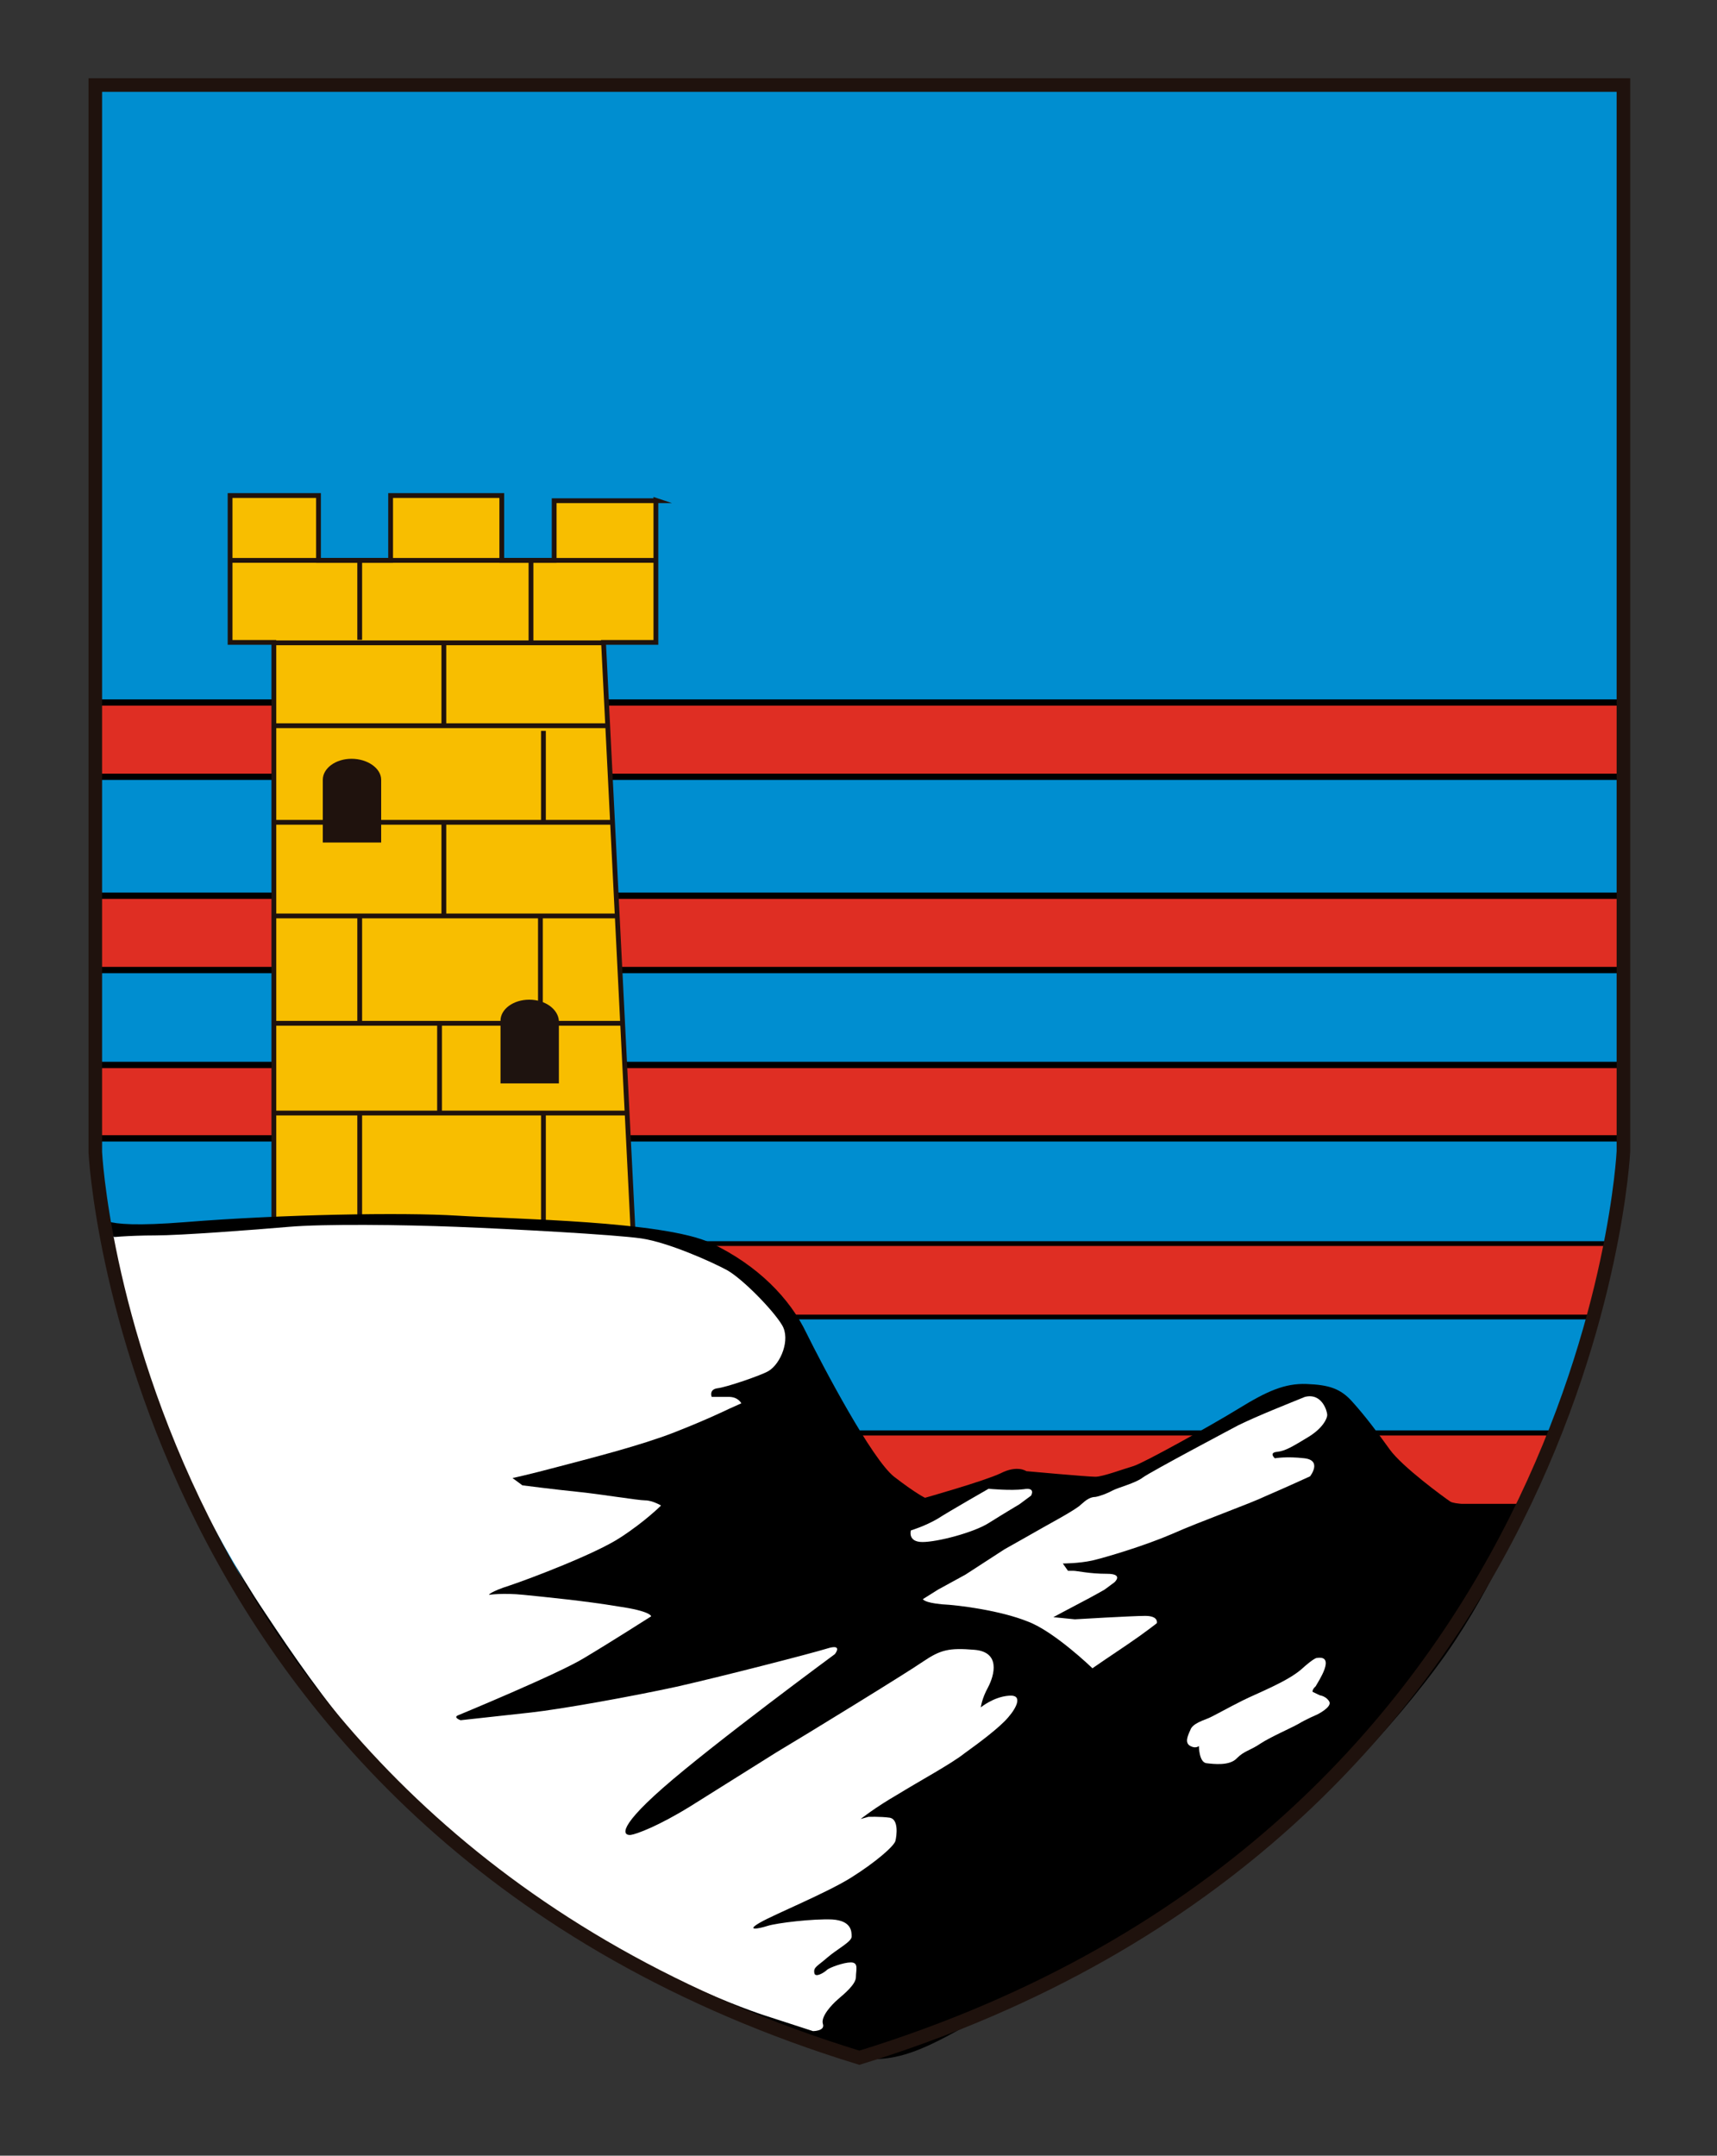
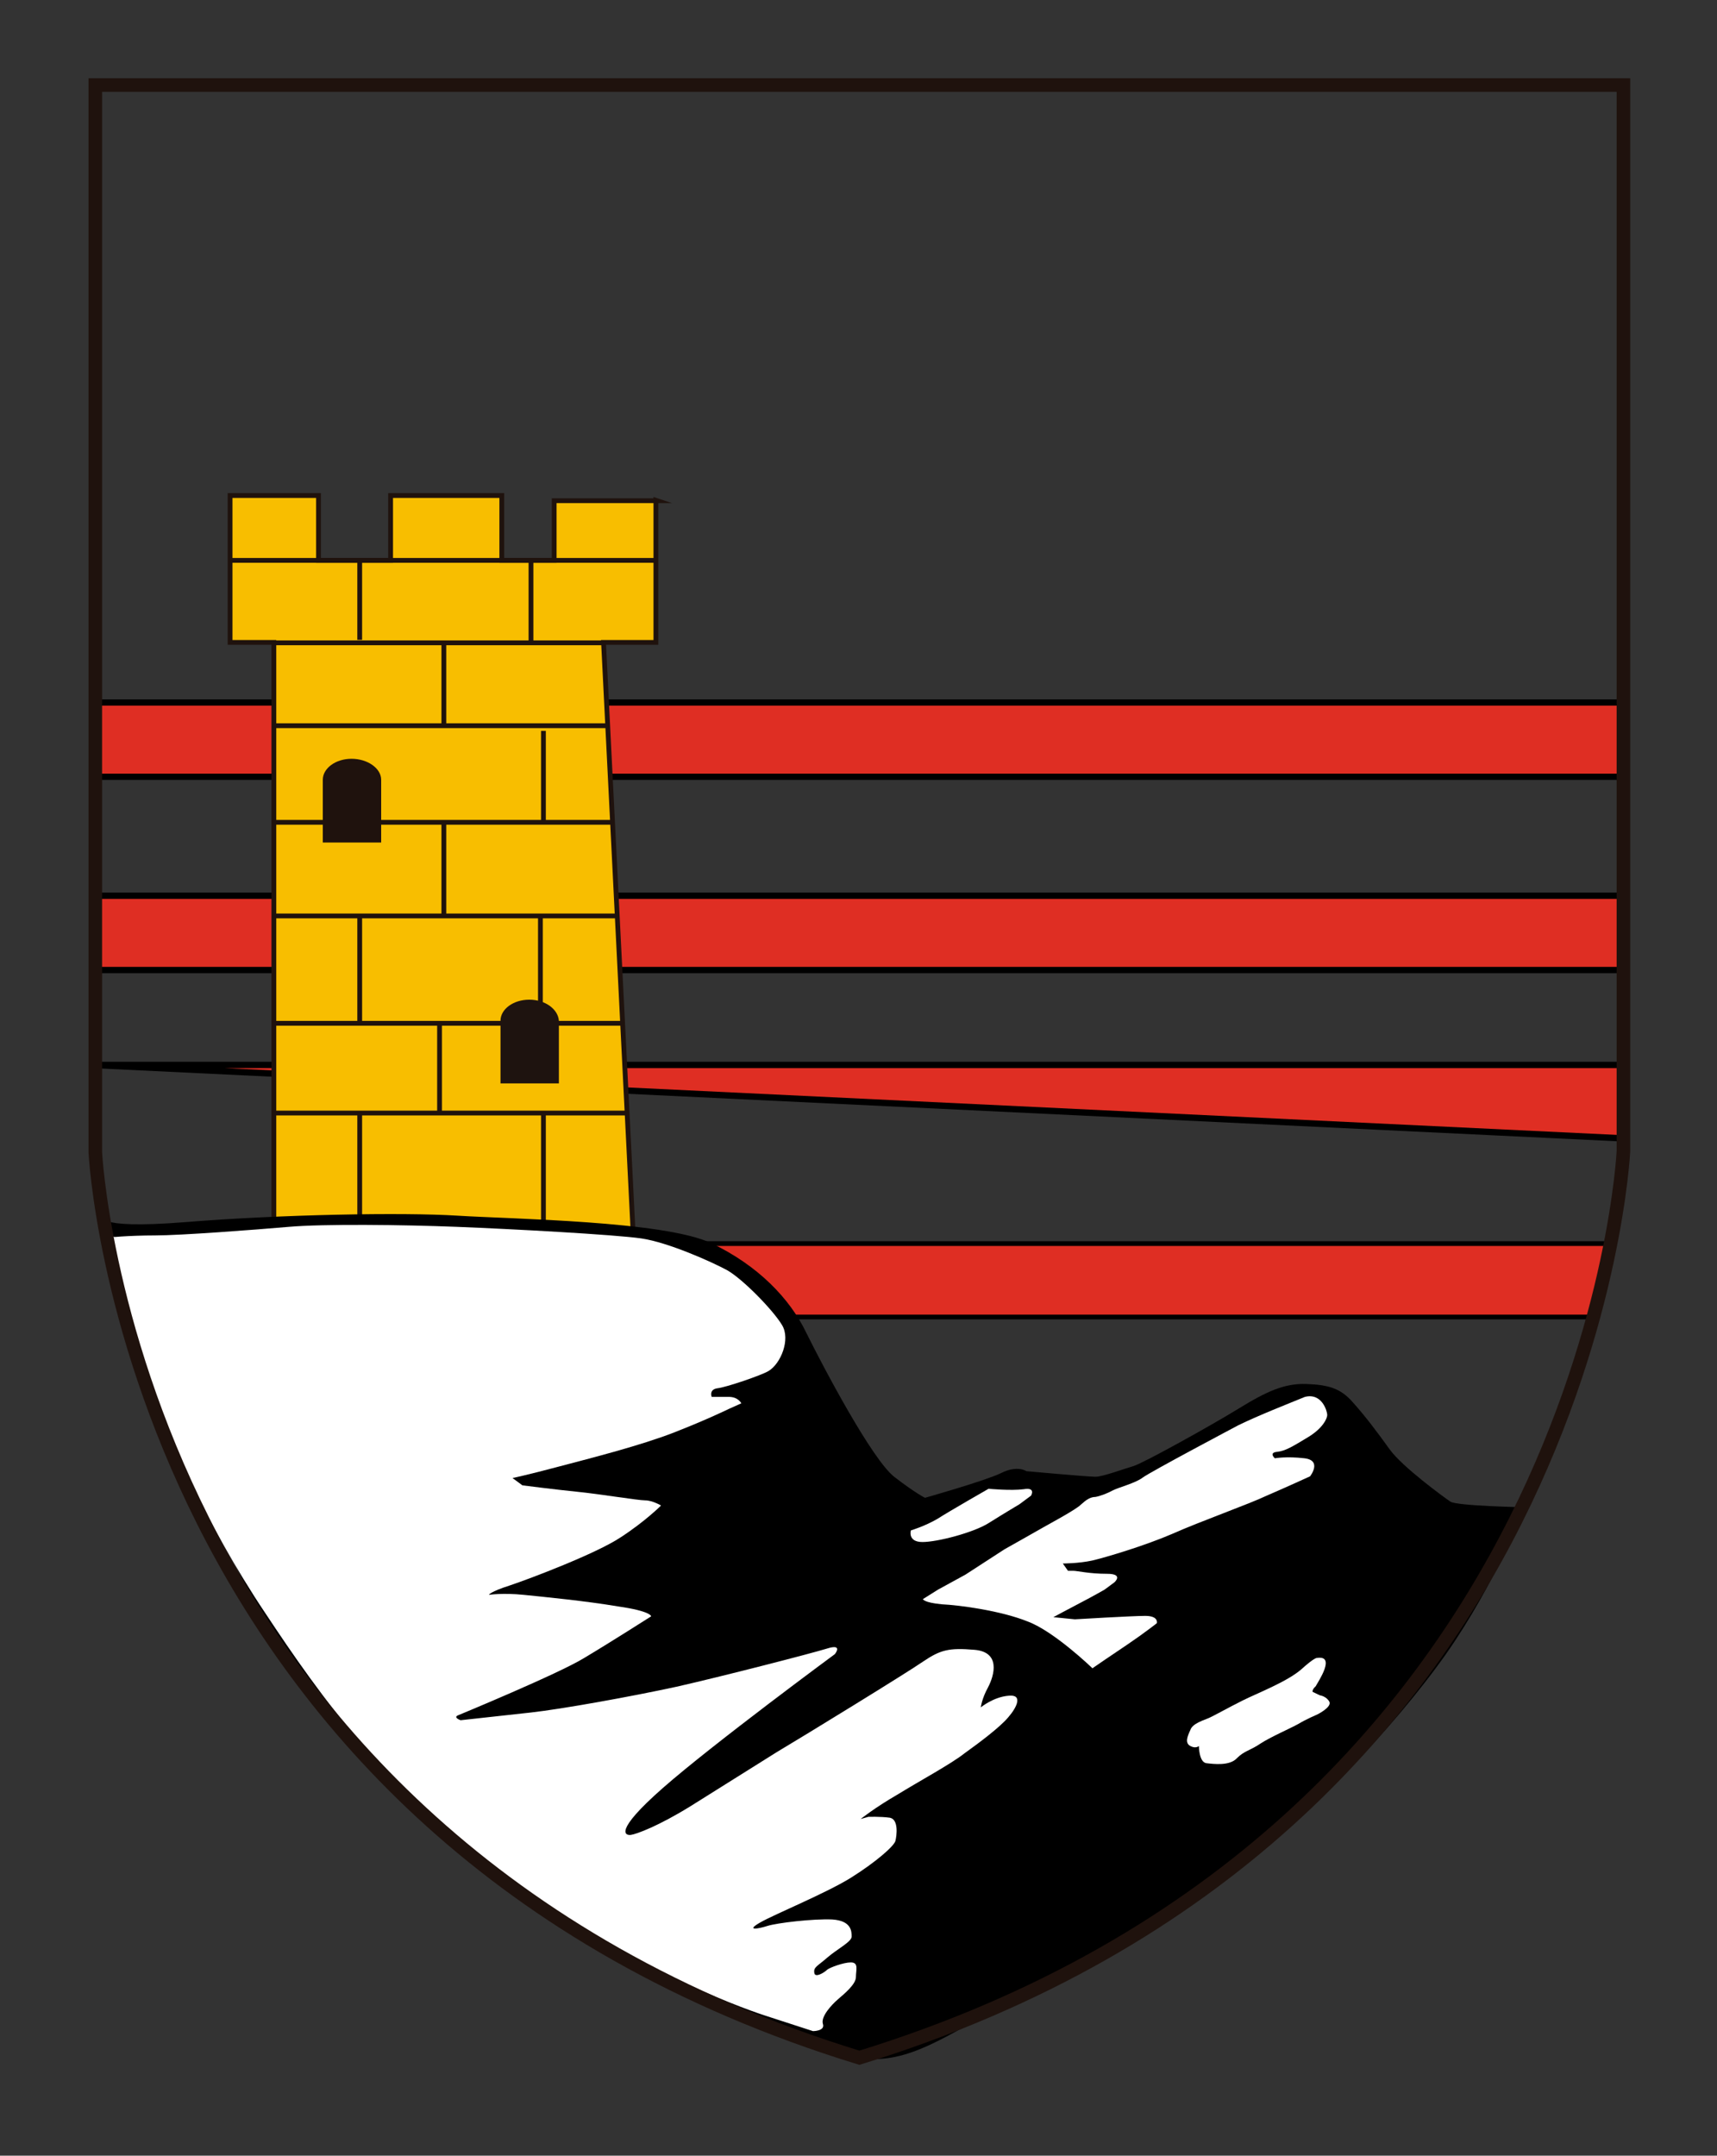
<svg xmlns="http://www.w3.org/2000/svg" version="1.1" id="Capa_1" x="0px" y="0px" viewBox="0 0 400 502" style="enable-background:new 0 0 400 502;" xml:space="preserve">
  <rect x="0" y="0" width="400" height="502" fill="#333333" stroke="none" />
  <style type="text/css">
	.st0{fill:#008ED0;}
	.st1{fill:#1F120D;}
	.st2{fill:#DF2E23;stroke:#000000;stroke-width:1.464;stroke-miterlimit:10;}
	.st3{fill:#DF2E23;stroke:#000000;stroke-width:1.47;stroke-miterlimit:10;}
	.st4{fill:#DF2E23;stroke:#000000;stroke-width:1.477;stroke-miterlimit:10;}
	.st5{fill:#DF2E23;stroke:#000000;stroke-width:1.116;stroke-miterlimit:10;}
	.st6{fill:#DF2E23;stroke:#000000;stroke-width:1.192;stroke-miterlimit:10;}
	.st7{fill:#F8BE00;stroke:#1F120D;stroke-width:1.116;stroke-miterlimit:10;}
	.st8{fill:none;stroke:#1F120D;stroke-width:1.116;stroke-miterlimit:10;}
	.st9{fill:#FFFFFF;}
	.st10{fill:none;stroke:#1F120D;stroke-width:3.165;stroke-miterlimit:10;}
	.st11{fill:#1E130F;}
</style>
-   <path class="st0" d="M200.2,479.2c170.5-52.5,178-211.1,178-211.1V19.8h-356v248.5C22.2,268.3,29.8,426.9,200.2,479.2L200.2,479.2z" />
  <path class="st1" d="M123.7,233.1c-3.7,0-6.7,2.2-6.7,4.9v14.6h13.6V238C130.4,235.3,127.4,233.1,123.7,233.1L123.7,233.1z" />
  <path class="st2" d="M378.1,180.9H22.7l-1-17.3h356.4L378.1,180.9L378.1,180.9z" />
  <path class="st3" d="M378.1,225.9H22.7l-1-17.3h356.4L378.1,225.9L378.1,225.9z" />
-   <path class="st4" d="M378.1,265.1H22.9L21.6,248h356.6v17.1H378.1z" />
+   <path class="st4" d="M378.1,265.1L21.6,248h356.6v17.1H378.1z" />
  <path class="st5" d="M375.1,289.6H158c11.4,3.2,21.3,8.6,22.3,17.1h190.8C372.7,300.5,374.1,294.7,375.1,289.6L375.1,289.6z" />
-   <path class="st6" d="M361,333.7H144c11.4,3.2,21.3,8.6,22.3,17.1h188.6C356.6,344.7,360.1,338.8,361,333.7z" />
  <path class="st7" d="M153.1,116.6h-24v13.9h-12.2v-15.1H91v15.1H74.2v-15.1H53.6v34.2h10.2v135.1h59.7c0,0,11.4,0.3,24,2.5  l-6.9-137.6h12.2v-33.1L153.1,116.6L153.1,116.6z" />
  <path class="st8" d="M83.8,130.4V149 M123.7,130.4v19.3 M140.8,149.7H64 M141.8,169H64 M143,191.5H64 M144,213.3H64 M145.2,238.3H64   M146.2,259.2H64 M83.8,284.6v-25.3 M126.6,284.6v-25.3 M102.4,259.2v-21 M83.8,238.3v-25 M103.4,213.3v-21.8 M126.6,191.5v-21.3   M103.4,169v-19.3" />
  <path class="st1" d="M81.9,176.7c-3.7,0-6.7,2.2-6.7,4.9v14.6h13.6v-14.6C88.8,178.9,85.6,176.7,81.9,176.7L81.9,176.7z" />
  <path class="st8" d="M125.9,213.3v25 M53.6,130.5h99.5" />
  <path d="M23.9,282.9c0,0-3.2,3.5,19.3,1.7c22.3-1.8,50.7-2.3,63.4-1.5s48,1.2,59.1,6.4c10.9,5.2,18.3,12.9,22.1,20.8  c3.9,7.9,15.3,29.5,20.5,33.6c5.2,4,7.2,4.9,7.2,4.9s13.8-3.9,17.6-5.7c3.9-2,6-0.5,6-0.5s14.3,1.3,16.1,1.3c1.7,0,6.5-1.8,8.9-2.5  c2.3-0.7,18-9.4,24.5-13.4s10.7-5.9,15.8-5.7s7.9,1,10.7,4.2c2.9,3.2,5.9,7.2,8.7,11.1c2.9,4,12.6,11.1,14.1,12.1S355,351,355,351  s-5,14.3-15.9,30.9s-32.7,39.8-44.5,47.7s-49.6,32.2-61.6,38c-12.1,5.9-21.1,13.3-32.6,11.7c-11.4-1.5-54.4-18.1-83.6-42.5  s-52.4-53-58.4-65.3c-6.2-12.2-21.5-41.4-26.7-58.1c-5.2-16.6-5-25-5-25S23.9,282.9,23.9,282.9z" />
  <path class="st9" d="M106.6,399.5c0,0,23.5-9.7,29.5-13.4c6.2-3.7,15.6-9.7,15.6-9.7s0-1.2-7.7-2.3c-7.7-1.3-17.1-2.2-22-2.7  s-8.1,0-8.1,0s0.2-0.7,4.9-2.2c4.5-1.5,20.1-7.4,25.8-11.2c5.7-3.7,9.4-7.4,9.4-7.4s-2-1.2-3.7-1.2s-10.7-1.5-15.8-2  c-5-0.5-12.8-1.5-12.8-1.5l-2.3-1.7c0,0,3.4-0.7,10.9-2.7c7.6-2,19-4.9,26.7-7.9s12.8-5.5,12.8-5.5l2.9-1.3c0,0-0.7-1.5-2.9-1.5h-4  c0,0-0.7-1.7,1.3-2c2-0.2,10.2-3,11.9-4c2.9-1.7,5.2-7.4,3.2-10.7c-2-3.4-9.1-10.7-12.8-12.8c-3.7-2-13.8-6.5-20-7.4  s-30.2-2.2-43-2.7s-30.9-0.7-39.1,0c-8.1,0.7-25.2,2-31.2,2c-5.9,0-11.9,0.5-9.2,0.5s-2.3-0.3-2.3-0.3s2.2,19.3,7.2,30.7  c5,11.4,16.6,37.1,29.9,56.9c13.1,19.8,28.7,41.6,56.2,61.9c27.4,20.1,54,29.9,60.1,31.9c6.2,2,11.4,3.7,11.4,3.7s2.9,0,2.3-1.7  c-0.5-1.7,2-4.4,3.5-5.7s4.2-3.5,4.2-5.2s0.7-3.4-1.2-3.4c-1.7,0-4.9,1.2-5.5,1.7c-0.7,0.7-2.9,2-3,0.7c-0.2-1.3,0.7-1.5,3-3.5  s5.7-3.7,5.7-4.9c0-1.2,0-3.7-4.5-4c-4.5-0.2-12.9,0.8-15.1,1.5s-5.2,1.2-1.7-0.8s15.1-6.7,21.1-10.4c5.9-3.7,10.1-7.4,10.4-8.6  s0.8-5-1.3-5.4c-2.2-0.3-5-0.2-5-0.2l-1.8,0.5c0,0,3.4-2.7,8.6-5.7c5.2-3.2,12.6-7.2,15.6-9.6c3.2-2.3,8.2-6,10.2-8.4  c2-2.3,3.5-5.4,0-5c-3.5,0.3-6.4,2.7-6.4,2.7s0.2-2,1.7-4.7c1.5-2.9,2.9-8.2-3.2-8.7c-5.9-0.5-7.9,0-11.9,2.7  c-3.9,2.7-27.7,17.3-34.1,21.1c-6.4,4-12.6,7.9-20.1,12.6c-7.6,4.7-12.6,6.5-13.9,6.7s-4.2-0.7,7.4-10.9  c11.6-10.2,40.1-31.2,40.1-31.2s2-2.5-1.8-1.3c-3.9,1.2-24.5,6.5-35.1,8.9c-10.6,2.3-26.7,5.2-33.9,6s-16.4,1.8-16.4,1.8  S105.6,400,106.6,399.5L106.6,399.5z" />
  <path class="st9" d="M230.3,346.7c0,0-9.1,5.2-11.9,7c-2.9,1.7-6.2,2.7-6.2,2.7s-0.8,2.7,2.7,2.7s11.9-2.2,15.4-4.4s7.2-4.4,7.2-4.4  l2.7-2c0,0,1.2-2-1.7-1.5C235.5,347.2,230.3,346.7,230.3,346.7L230.3,346.7z M288.5,331.9c0,0-20.6,10.9-22.3,12.2s-5.7,2.3-7,3  s-2.9,1.3-4,1.5c-1.2,0-2.2,0.7-3.4,1.8c-1.2,1.2-7.4,4.5-8.6,5.2s-9.2,5.2-9.2,5.2l-9.1,5.9l-6.4,3.5l-3.5,2.2c0,0,0.2,0.8,4.4,1.2  c4.2,0.2,13.8,1.5,20,4c6.2,2.3,15.1,10.9,15.1,10.9s4.2-2.9,8.1-5.5c4-2.7,6.9-5,6.9-5s0.5-1.7-2.7-1.7c-3,0-16.4,0.8-16.4,0.8  l-5-0.5c0,0,3.7-2,6.4-3.4s5.5-3,5.5-3l2.3-1.7c0,0,2.3-2-1.7-2c-4.2,0-6.9-0.7-7.9-0.7h-1.2l-1.2-1.7c0,0,3.7,0,6.9-0.7  c3-0.7,12.1-3.4,18.6-6.2c6.5-2.9,17.8-6.9,22-8.9c4.2-1.8,10.1-4.5,10.1-4.5s2.9-3.7-1.3-4.2s-6.9,0-6.9,0s-1.5-1.3,0.5-1.5  s3.7-1.3,7.2-3.4s4.5-4.4,4.5-5.2s-1.2-5.2-5.2-4.2C300.1,326.9,293.2,329.6,288.5,331.9L288.5,331.9z M306.8,386.1  c0,0-0.5-0.2-3.7,2.7c-3.4,2.9-10.2,5.5-13.6,7.2s-6.4,3.4-7.7,4s-4,1.3-4.5,2.9c-0.7,1.5-1.3,3,0,3.7s2,0,2,0s0,3.7,1.7,4  c1.7,0.2,5.5,0.7,7.2-1.2c1.7-1.7,3-1.7,5.5-3.4c2.3-1.5,6.9-3.5,8.7-4.5c2-1.2,4.4-2.2,4.4-2.2s3.5-1.7,2.9-3  c-0.7-1.3-2.2-1.5-2.2-1.5l-1.7-0.8c0,0-0.2-0.5,0.7-1.3C307.1,391.6,311.3,385.4,306.8,386.1L306.8,386.1z" />
  <path class="st10" d="M200.2,479.2c170.5-52.5,178-211.1,178-211.1V19.8h-356v248.5C22.2,268.3,29.8,426.9,200.2,479.2L200.2,479.2z  " />
  <path class="st11" d="M123.3,232.8c-3.7,0-6.7,2.2-6.7,4.9v14.6h13.6v-14.6C130,235,127,232.8,123.3,232.8L123.3,232.8z" />
</svg>